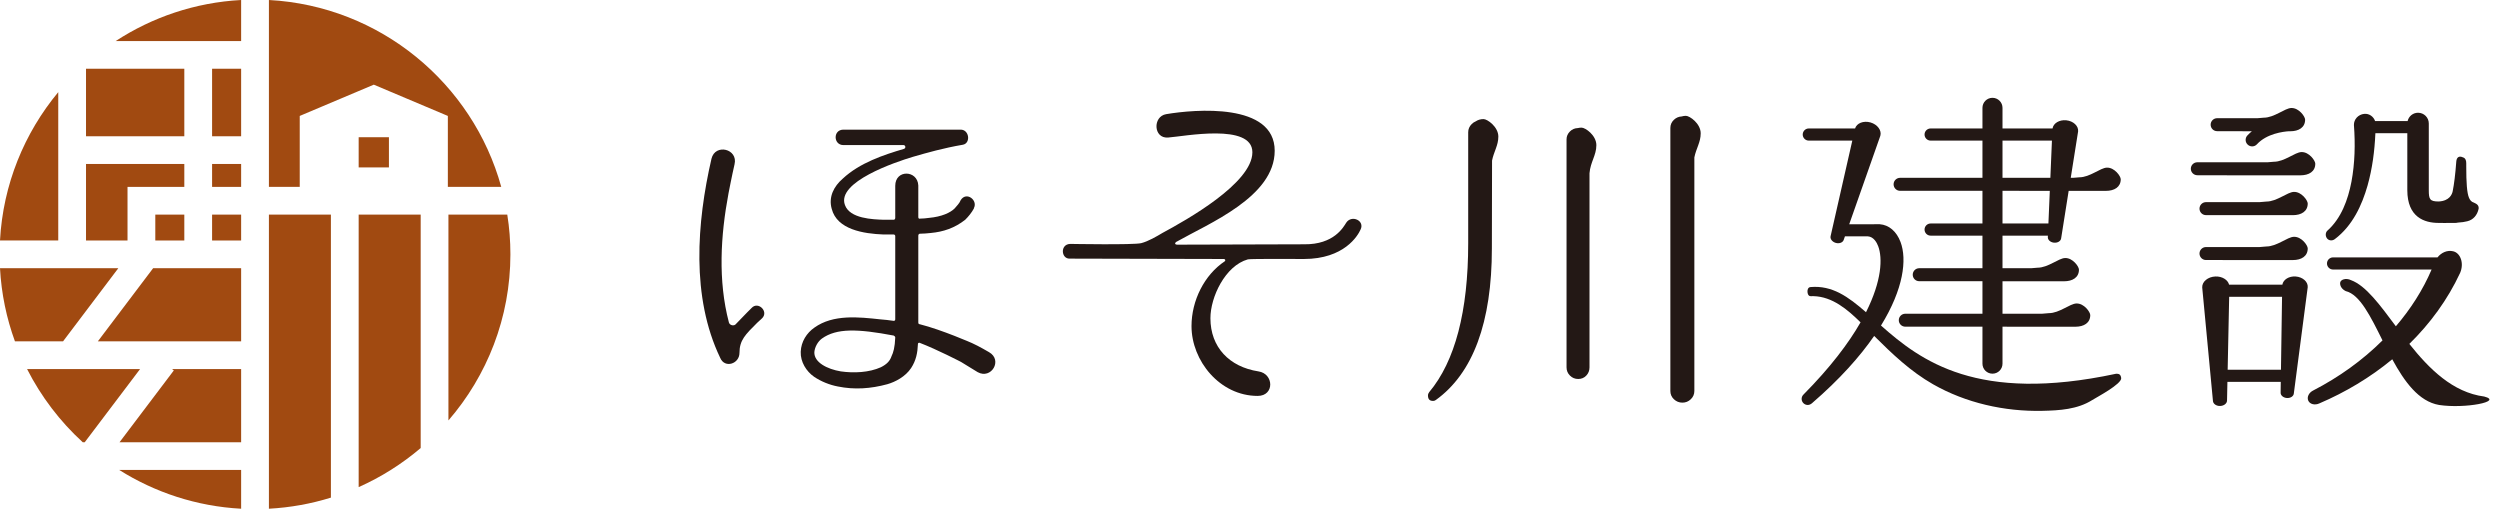
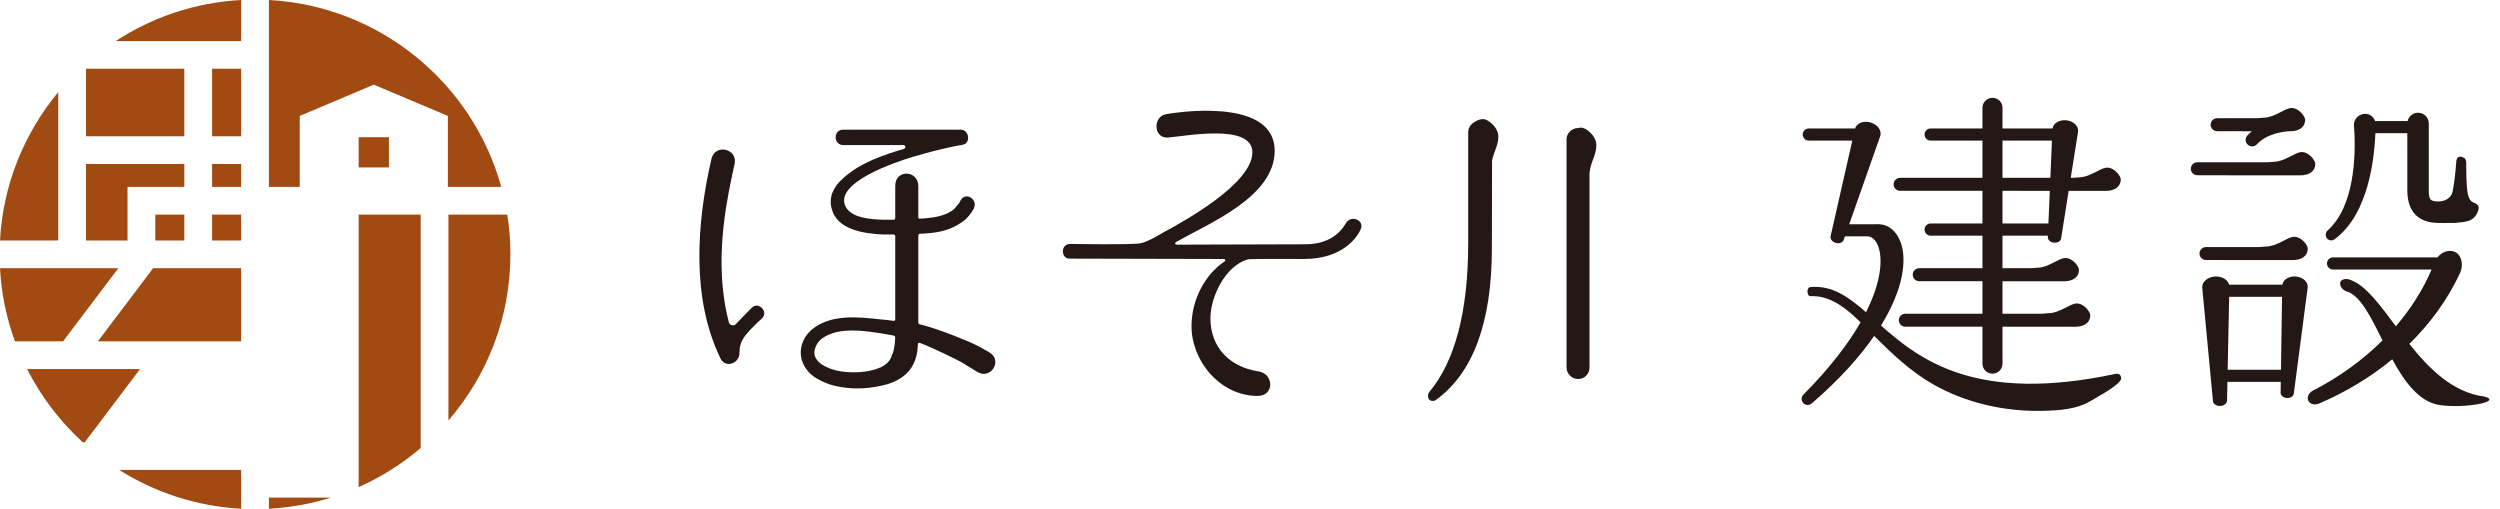
<svg xmlns="http://www.w3.org/2000/svg" width="172" height="35" viewBox="0 0 172 35" fill="none">
  <path d="M16.59 35V32.332H8.2C10.656 33.877 13.519 34.835 16.59 35Z" fill="#A14A11" />
  <path d="M1.862 25.39C2.829 27.293 4.13 28.998 5.692 30.426H5.83L9.638 25.39H1.862Z" fill="#A14A11" />
  <path d="M8.14 18.453H0C0.095 20.211 0.45 21.9 1.028 23.485H4.337L8.14 18.453Z" fill="#A14A11" />
-   <path d="M11.959 25.485L8.224 30.426H16.59V25.39H11.835L11.959 25.485Z" fill="#A14A11" />
  <path d="M16.59 14.765H14.592V16.546H16.59V14.765Z" fill="#A14A11" />
  <path d="M6.731 23.485H16.59V18.453H10.535L6.731 23.485Z" fill="#A14A11" />
  <path d="M4.008 6.34C1.679 9.145 0.209 12.68 0 16.546H4.008V6.34Z" fill="#A14A11" />
  <path d="M12.681 4.729H5.918V9.375H12.681V4.729Z" fill="#A14A11" />
  <path d="M8.773 13.811V12.858H12.681V11.281H5.918V16.546H8.773V13.811Z" fill="#A14A11" />
  <path d="M12.681 14.765H10.685V16.546H12.681V14.765Z" fill="#A14A11" />
  <path d="M26.758 9.441H24.676V11.518H26.758V9.441Z" fill="#A14A11" />
  <path d="M16.59 11.281H14.592V12.858H16.59V11.281Z" fill="#A14A11" />
  <path d="M34.901 14.765H30.852V28.926C33.507 25.855 35.116 21.863 35.116 17.5C35.116 16.57 35.043 15.657 34.901 14.765Z" fill="#A14A11" />
  <path d="M24.676 33.513C26.23 32.822 27.665 31.912 28.943 30.825V14.765H24.676V33.513Z" fill="#A14A11" />
  <path d="M34.486 12.858C32.522 5.735 26.156 0.412 18.501 0V12.858H20.622V7.976L25.717 5.825L30.812 7.976V12.858H34.486Z" fill="#A14A11" />
  <path d="M16.59 4.729H14.592V9.375H16.59V4.729Z" fill="#A14A11" />
-   <path d="M18.501 35C19.979 34.92 21.407 34.659 22.766 34.237V14.765H18.501V35Z" fill="#A14A11" />
+   <path d="M18.501 35C19.979 34.92 21.407 34.659 22.766 34.237H18.501V35Z" fill="#A14A11" />
  <path d="M16.59 2.824V0C13.418 0.171 10.468 1.187 7.96 2.824H16.59Z" fill="#A14A11" />
  <path d="M157.942 19.022C157.48 18.989 157.084 19.238 157.026 19.585H153.362C153.275 19.249 152.883 19.005 152.421 19.022C151.904 19.042 151.497 19.378 151.512 19.774L152.25 27.577C152.259 27.783 152.482 27.941 152.749 27.931C153.017 27.922 153.228 27.748 153.22 27.542L153.246 26.274H156.917L156.907 27.002C156.892 27.194 157.084 27.365 157.336 27.383C157.588 27.401 157.802 27.259 157.816 27.067L158.771 19.76C158.799 19.388 158.428 19.057 157.942 19.022ZM153.263 25.438L153.367 20.42H157.005L156.93 25.438H153.263Z" fill="#231815" />
  <path d="M153.84 12.062H158.269C158.857 12.062 159.292 11.8 159.292 11.262C159.292 11.054 158.871 10.448 158.34 10.462C157.89 10.474 157.172 11.128 156.445 11.128L156.016 11.164H151.179C150.93 11.164 150.729 11.363 150.729 11.61C150.729 11.857 150.93 12.056 151.179 12.056L153.84 12.062Z" fill="#231815" />
  <path d="M152.539 9.025H153.141L154.928 9.031C154.82 9.12 154.715 9.217 154.615 9.325C154.45 9.507 154.463 9.79 154.647 9.955C154.732 10.033 154.841 10.072 154.948 10.072C155.069 10.072 155.19 10.023 155.278 9.926C155.955 9.186 157.11 9.054 157.459 9.031H157.568C158.157 9.031 158.592 8.769 158.592 8.231C158.592 8.023 158.171 7.416 157.64 7.43C157.193 7.443 156.473 8.097 155.745 8.097L155.317 8.132H152.539C152.292 8.132 152.092 8.332 152.092 8.578C152.092 8.826 152.292 9.025 152.539 9.025Z" fill="#231815" />
  <path d="M157.819 16.292C157.37 16.304 156.651 16.958 155.924 16.958L155.459 16.997H151.772C151.526 16.997 151.325 17.197 151.325 17.443C151.325 17.69 151.526 17.89 151.772 17.89L157.748 17.892C158.335 17.892 158.772 17.63 158.772 17.091C158.772 16.884 158.35 16.277 157.819 16.292Z" fill="#231815" />
-   <path d="M157.819 13.202C157.37 13.214 156.651 13.868 155.924 13.868L155.459 13.907H151.772C151.526 13.907 151.325 14.107 151.325 14.354C151.325 14.601 151.526 14.801 151.772 14.801L152.484 14.803H157.748C158.335 14.803 158.772 14.54 158.772 14.001C158.772 13.794 158.35 13.188 157.819 13.202Z" fill="#231815" />
  <path d="M170.916 27.282C168.745 26.997 167.128 25.378 165.762 23.661C167.185 22.267 168.391 20.633 169.258 18.771C169.537 18.116 169.289 17.404 168.772 17.287C168.375 17.196 167.972 17.368 167.701 17.708H160.515C160.284 17.708 160.096 17.896 160.096 18.126C160.096 18.357 160.284 18.544 160.515 18.544H167.294C166.698 19.942 165.851 21.264 164.835 22.448C163.738 20.978 162.773 19.651 161.748 19.274C161.398 19.1 161.008 19.234 160.999 19.471C160.99 19.7 161.141 19.906 161.384 20.027C162.364 20.262 163.098 21.779 163.916 23.42C162.535 24.794 160.918 25.951 159.156 26.861C158.857 27.004 158.698 27.312 158.808 27.563C158.916 27.81 159.263 27.901 159.58 27.75C161.358 26.99 163.065 25.976 164.587 24.718C165.421 26.25 166.404 27.621 167.81 27.862C169.581 28.131 172.239 27.624 170.916 27.282Z" fill="#231815" />
  <path d="M160.641 16.447C161.853 15.531 162.501 14.124 162.888 12.766C163.22 11.583 163.374 10.377 163.427 9.164H165.623V13.082C165.623 14.945 166.796 15.337 167.779 15.337H168.077L168.08 15.342C168.277 15.342 168.456 15.341 168.623 15.337H168.931C168.988 15.337 169.043 15.328 169.098 15.315C169.362 15.298 169.577 15.27 169.748 15.223C170.152 15.129 170.435 14.81 170.53 14.362C170.554 14.126 170.411 14.031 170.198 13.938C170.034 13.89 169.938 13.772 169.867 13.606C169.726 13.276 169.678 12.569 169.678 11.459V11.224C169.678 11.012 169.608 10.87 169.441 10.823C169.182 10.704 169.017 10.823 168.993 11.106C168.928 12 168.84 12.68 168.745 13.158C168.704 13.363 168.527 13.823 167.785 13.862H167.779C167.167 13.862 167.101 13.704 167.101 13.082V8.495C167.101 8.087 166.771 7.757 166.361 7.757C166.011 7.757 165.719 8.002 165.644 8.329H163.406C163.297 8.015 162.994 7.799 162.658 7.834C162.245 7.876 161.939 8.212 161.95 8.605C162.048 9.904 162.017 11.232 161.78 12.502C161.539 13.762 161.072 15.013 160.149 15.846C160 15.964 159.965 16.195 160.082 16.377C160.197 16.556 160.453 16.597 160.641 16.447Z" fill="#231815" />
  <path d="M68.045 24.228C68.045 24.228 67.343 23.814 66.876 23.605C66.876 23.605 64.819 22.697 63.285 22.308C63.205 22.308 63.179 22.257 63.179 22.179V16.21C63.179 16.133 63.233 16.08 63.285 16.08C63.52 16.08 63.805 16.054 64.039 16.029C64.897 15.95 65.677 15.692 66.406 15.12C66.641 14.887 66.849 14.628 67.005 14.342V14.316C67.291 13.772 66.485 13.148 66.095 13.772C66.016 13.979 65.833 14.161 65.677 14.342C65.392 14.628 64.793 14.913 63.909 14.991C63.727 15.017 63.494 15.042 63.285 15.042C63.233 15.069 63.179 15.017 63.179 14.939V12.759C63.129 11.695 61.593 11.643 61.593 12.785V14.991C61.593 15.069 61.541 15.12 61.489 15.12H60.813C60.033 15.094 58.472 15.042 58.133 14.108C57.535 12.525 61.593 11.151 62.817 10.787C63.805 10.502 64.897 10.19 66.25 9.957C66.797 9.853 66.692 8.919 66.095 8.919H58.029C57.3 8.919 57.327 9.982 58.029 9.982H62.166C62.295 9.982 62.348 10.19 62.192 10.243C60.787 10.657 59.148 11.202 57.979 12.293C57.379 12.812 56.988 13.538 57.222 14.368C57.588 15.795 59.408 16.08 60.787 16.133H61.489C61.541 16.133 61.593 16.184 61.593 16.236V21.97C61.593 22.049 61.541 22.075 61.489 22.075C61.151 22.023 60.866 21.997 60.551 21.97C59.096 21.815 57.327 21.608 56.027 22.542C55.505 22.905 55.116 23.502 55.09 24.202C55.064 24.903 55.48 25.552 56 25.915C56.494 26.253 57.093 26.486 57.639 26.589C58.783 26.823 59.903 26.745 61.047 26.434C61.593 26.278 62.295 25.915 62.687 25.318C63.025 24.799 63.129 24.28 63.154 23.657C63.154 23.605 63.205 23.58 63.259 23.58C64.481 24.047 66.121 24.903 66.121 24.903C66.511 25.137 67.265 25.604 67.265 25.604C68.201 26.122 69.008 24.773 68.045 24.228ZM61.335 24.513C61.23 24.825 61.021 25.058 60.605 25.266C59.798 25.63 58.757 25.681 57.847 25.552C56.912 25.396 56 24.93 56.027 24.228C56.053 23.891 56.26 23.502 56.546 23.294C57.561 22.567 59.017 22.619 61.489 23.087C61.541 23.112 61.593 23.164 61.593 23.216C61.568 23.891 61.463 24.254 61.335 24.513Z" fill="#231815" />
  <path d="M51.707 21.192L51.395 21.503L50.641 22.282C50.51 22.464 50.197 22.386 50.147 22.179C49.391 19.298 49.575 16.21 50.121 13.304C50.121 13.304 50.355 12.084 50.536 11.306C50.797 10.243 49.21 9.853 48.95 10.917C47.936 15.328 47.545 20.441 49.548 24.617C49.86 25.37 50.876 25.032 50.876 24.28C50.876 23.398 51.291 23.009 52.098 22.204L52.436 21.893C52.904 21.426 52.149 20.699 51.707 21.192Z" fill="#231815" />
  <path d="M92.616 15.328C92.436 15.613 91.784 16.833 89.729 16.807L80.962 16.833C80.805 16.807 80.832 16.729 80.91 16.651C83.2 15.354 87.699 13.538 87.699 10.372C87.699 7.05 82.211 7.518 80.233 7.854C79.297 8.011 79.35 9.542 80.363 9.463C81.456 9.385 86.164 8.451 86.164 10.476C86.164 12.603 81.612 15.146 79.973 16.029C79.583 16.262 79.011 16.6 78.516 16.729C77.97 16.86 73.625 16.781 73.625 16.781C72.923 16.807 73.001 17.819 73.6 17.793L84.214 17.819C84.318 17.845 84.318 17.923 84.266 17.975C82.861 18.91 81.976 20.673 81.976 22.437C81.976 24.825 83.928 27.239 86.529 27.239C87.699 27.239 87.646 25.707 86.58 25.552C84.577 25.24 83.277 23.891 83.277 21.893C83.277 20.441 84.291 18.286 85.852 17.845C86.035 17.793 89.703 17.819 89.703 17.819C92.486 17.819 93.423 16.21 93.606 15.795C93.918 15.172 92.981 14.757 92.616 15.328Z" fill="#231815" />
  <path d="M108.813 8.781C108.72 8.781 108.637 8.792 108.558 8.811C108.346 8.817 108.161 8.893 108.013 9.043C107.856 9.197 107.778 9.381 107.778 9.586V25.274C107.778 25.495 107.856 25.686 108.013 25.84C108.167 25.996 108.358 26.074 108.579 26.074C108.803 26.074 108.987 25.998 109.135 25.842C109.283 25.687 109.358 25.496 109.358 25.274V11.918C109.422 11.141 109.83 10.687 109.83 9.987C109.83 9.314 109.077 8.781 108.813 8.781Z" fill="#231815" />
-   <path d="M115.989 7.969C115.884 7.969 115.789 7.986 115.7 8.012C115.497 8.022 115.317 8.097 115.165 8.242C115.001 8.398 114.921 8.583 114.921 8.807V26.901C114.921 27.126 115.001 27.312 115.165 27.468C115.327 27.623 115.524 27.702 115.746 27.702C115.972 27.702 116.163 27.625 116.326 27.468C116.49 27.313 116.572 27.122 116.572 26.901V10.829C116.694 10.213 117.008 9.788 117.008 9.175C117.008 8.503 116.253 7.969 115.989 7.969Z" fill="#231815" />
  <path d="M102.067 8.193C101.852 8.193 101.676 8.252 101.529 8.35C101.428 8.391 101.337 8.451 101.256 8.533C101.094 8.695 101.012 8.883 101.012 9.098V16.734C101.012 21.411 100.109 24.858 98.328 26.98C98.274 27.05 98.245 27.125 98.245 27.209C98.245 27.465 98.357 27.584 98.599 27.584C98.666 27.584 98.726 27.564 98.781 27.523C101.344 25.686 102.641 22.175 102.641 17.087L102.653 11.047C102.774 10.433 103.086 10.009 103.086 9.399C103.086 8.726 102.332 8.193 102.067 8.193Z" fill="#231815" />
  <path d="M145.642 25.713C145.619 25.713 145.592 25.713 145.569 25.718C136.038 27.753 132.156 24.827 129.412 22.398C130.971 19.871 131.207 17.846 130.757 16.65C130.483 15.92 129.961 15.474 129.329 15.427L127.226 15.428L129.368 9.341C129.473 8.973 129.17 8.563 128.691 8.424C128.212 8.288 127.738 8.472 127.629 8.838H124.445C124.215 8.838 124.027 9.025 124.027 9.256C124.027 9.486 124.215 9.674 124.445 9.674H127.439L125.948 16.236C125.894 16.427 126.05 16.639 126.299 16.711C126.548 16.782 126.794 16.685 126.85 16.495L126.932 16.261H128.511C128.917 16.29 129.131 16.701 129.221 16.943C129.523 17.749 129.477 19.304 128.381 21.481C127.153 20.408 126.052 19.62 124.562 19.75C124.401 19.764 124.345 19.92 124.354 20.072C124.363 20.204 124.401 20.296 124.465 20.345C124.532 20.394 124.63 20.372 124.766 20.375C126.073 20.409 127.106 21.294 128.006 22.177C127.186 23.608 125.935 25.273 124.074 27.151C123.911 27.314 123.912 27.579 124.078 27.741C124.159 27.821 124.265 27.862 124.371 27.862C124.479 27.862 124.582 27.814 124.669 27.738C126.577 26.09 127.96 24.533 128.942 23.112C130.187 24.353 131.449 25.556 132.992 26.437C135.251 27.726 137.91 28.321 140.501 28.266C141.708 28.24 142.927 28.168 143.955 27.518C144.244 27.335 145.991 26.419 145.939 26.007C145.914 25.807 145.819 25.713 145.642 25.713Z" fill="#231815" />
  <path d="M130.725 13.128H136.393V15.376H132.828C132.597 15.376 132.409 15.563 132.409 15.794C132.409 16.024 132.597 16.212 132.828 16.212H136.393V18.453H132.043C131.795 18.453 131.596 18.654 131.596 18.9C131.596 19.147 131.795 19.347 132.043 19.347H136.393V21.584H131.085C130.838 21.584 130.637 21.784 130.637 22.03C130.637 22.277 130.838 22.476 131.085 22.476H136.393V25.021C136.393 25.401 136.701 25.709 137.083 25.709C137.464 25.709 137.772 25.401 137.772 25.021V22.476H138.079V22.479H142.784C143.374 22.479 143.81 22.217 143.81 21.679C143.81 21.471 143.389 20.864 142.857 20.879C142.408 20.892 141.689 21.545 140.961 21.545L140.497 21.584H137.772V19.352H142.007C142.594 19.352 143.032 19.09 143.032 18.551C143.032 18.344 142.61 17.737 142.078 17.752C141.629 17.764 140.912 18.418 140.182 18.418L139.756 18.453H137.772V16.212H140.896L140.891 16.299C140.872 16.493 141.06 16.671 141.314 16.696C141.568 16.721 141.788 16.584 141.808 16.39L142.324 13.132H144.882C145.47 13.132 145.907 12.87 145.907 12.332C145.907 12.125 145.484 11.518 144.953 11.533C144.504 11.545 143.786 12.199 143.057 12.199L142.631 12.234H142.467L142.974 9.042C143.012 8.668 142.648 8.325 142.158 8.276C141.684 8.229 141.27 8.479 141.215 8.838H137.772V7.419C137.772 7.039 137.464 6.73 137.083 6.73C136.701 6.73 136.393 7.039 136.393 7.419V8.838H132.828C132.597 8.838 132.409 9.025 132.409 9.256C132.409 9.486 132.597 9.674 132.828 9.674H136.393V12.234H130.725C130.479 12.234 130.279 12.435 130.279 12.68C130.279 12.928 130.479 13.128 130.725 13.128ZM140.931 15.376H137.772V13.128L141.027 13.132L140.931 15.376ZM137.772 9.674H141.173L141.065 12.234H137.772V9.674Z" fill="#231815" />
</svg>